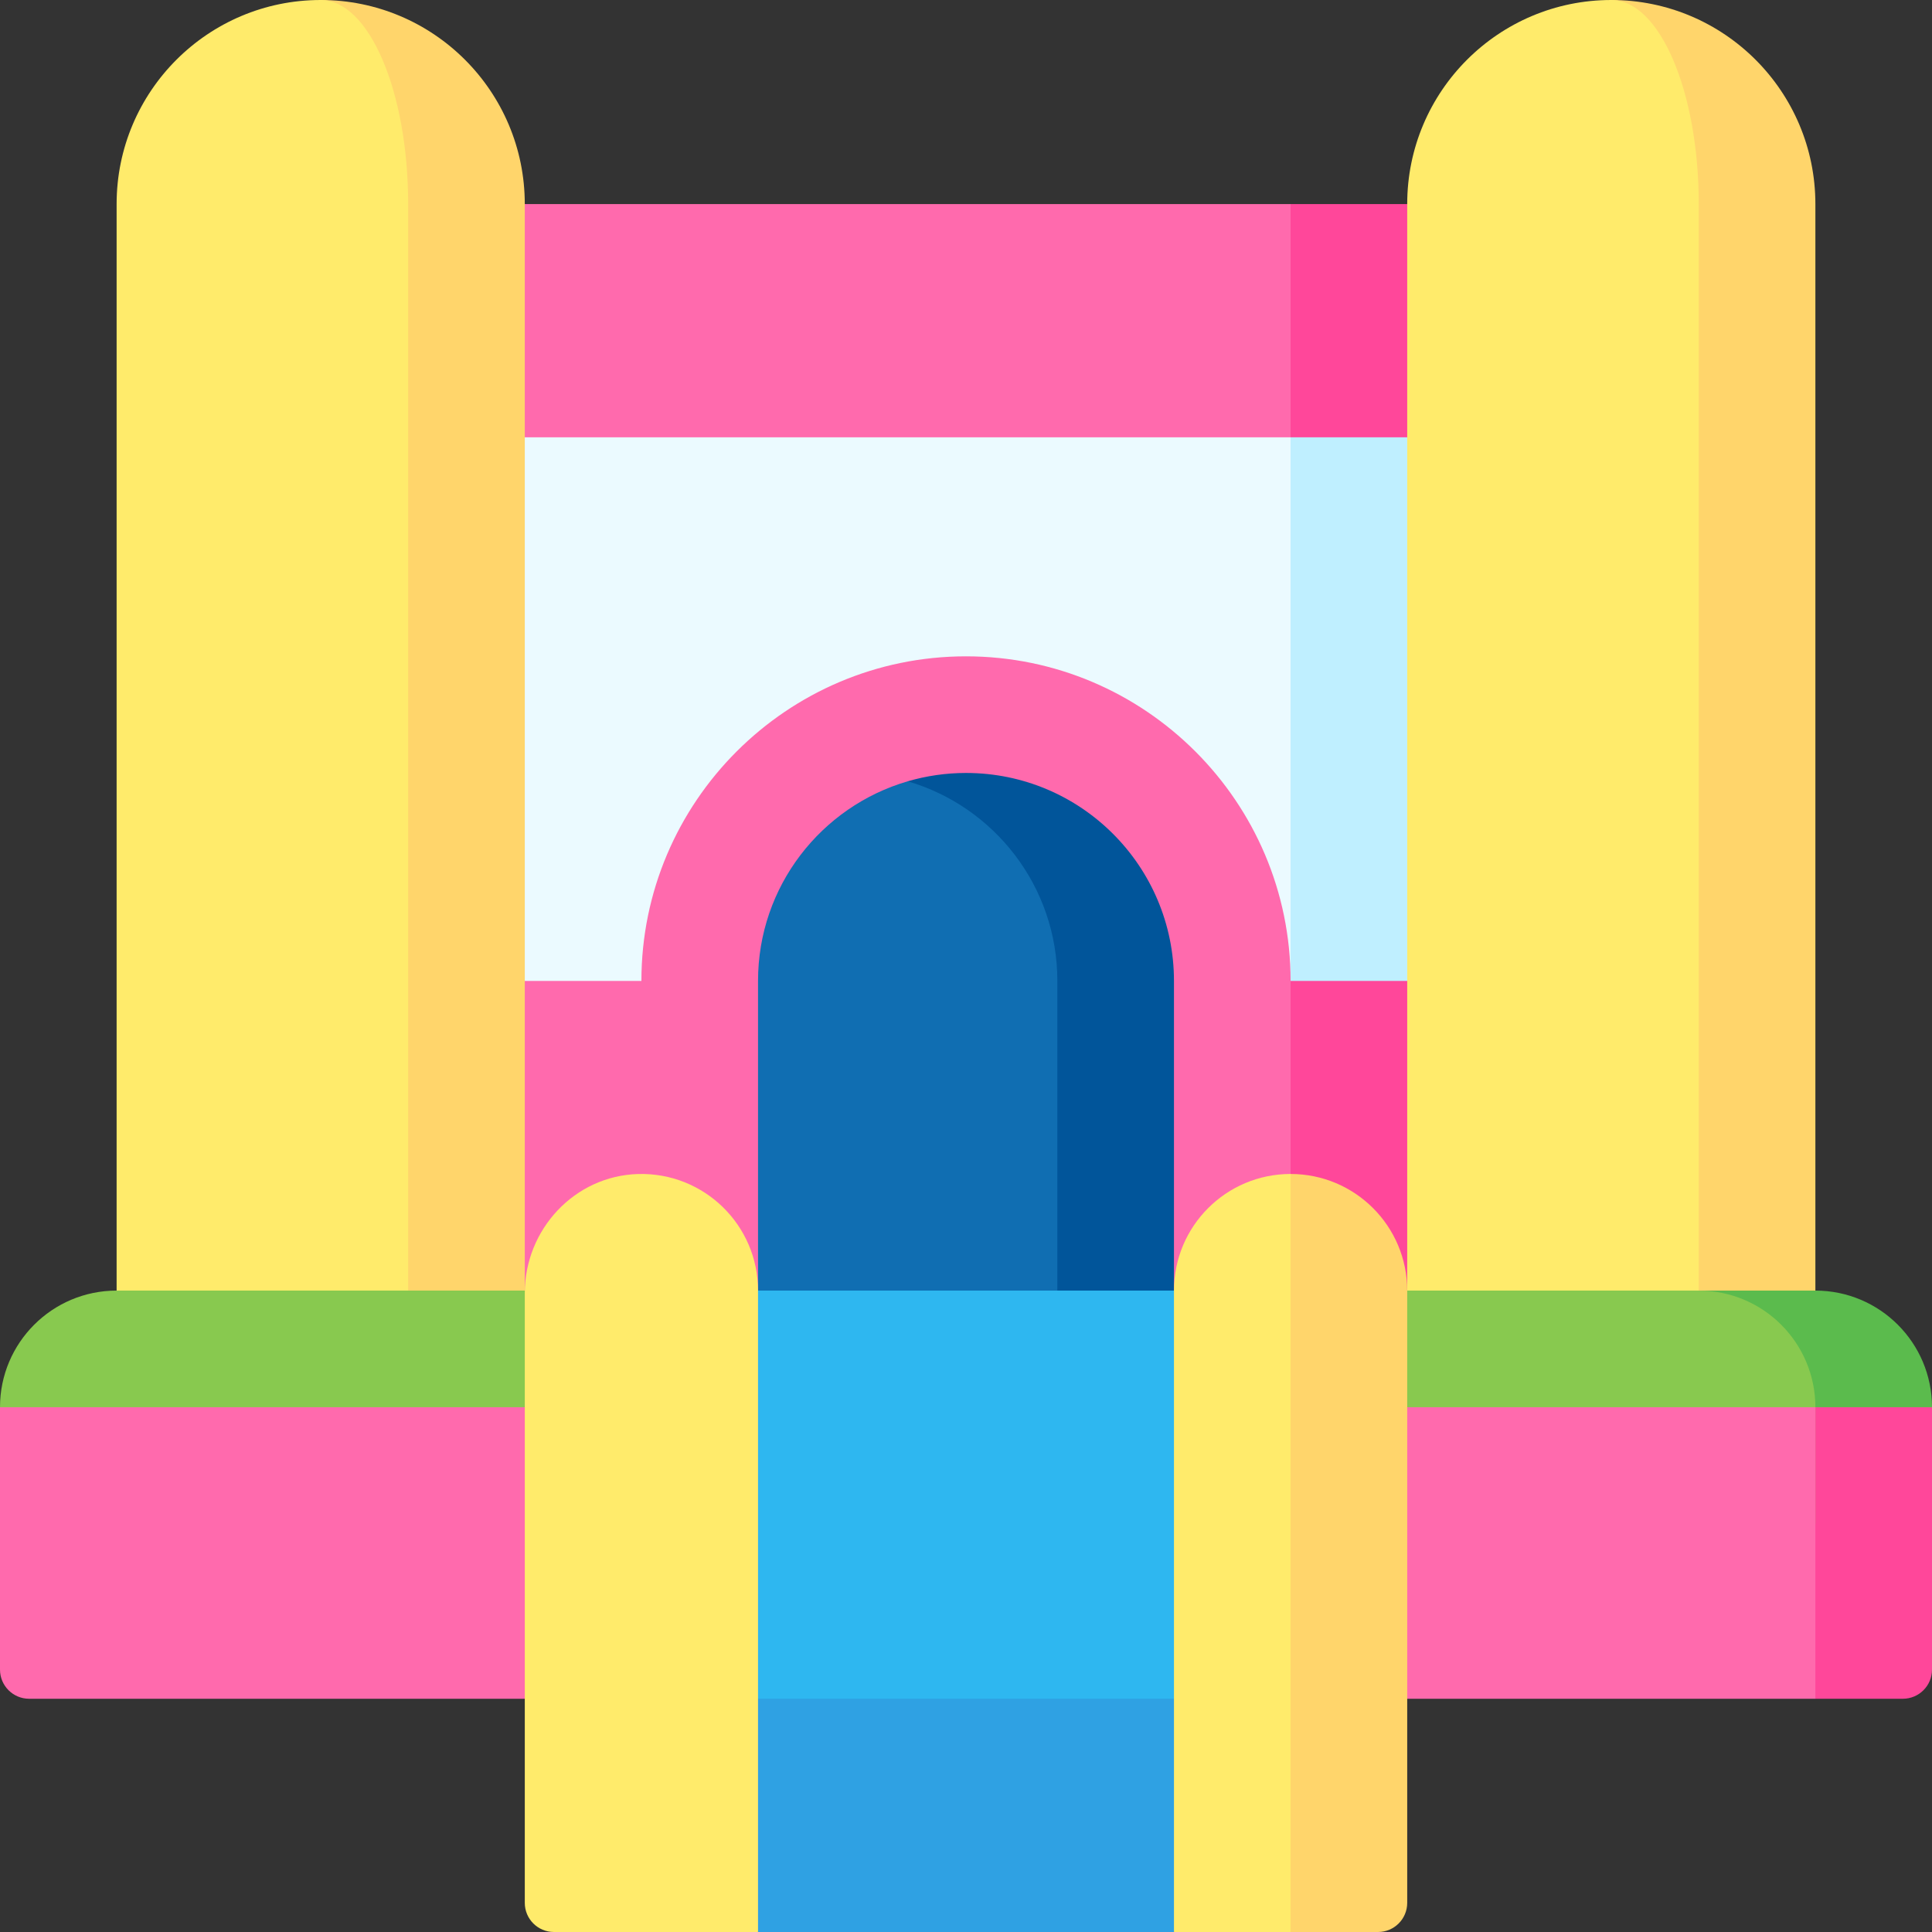
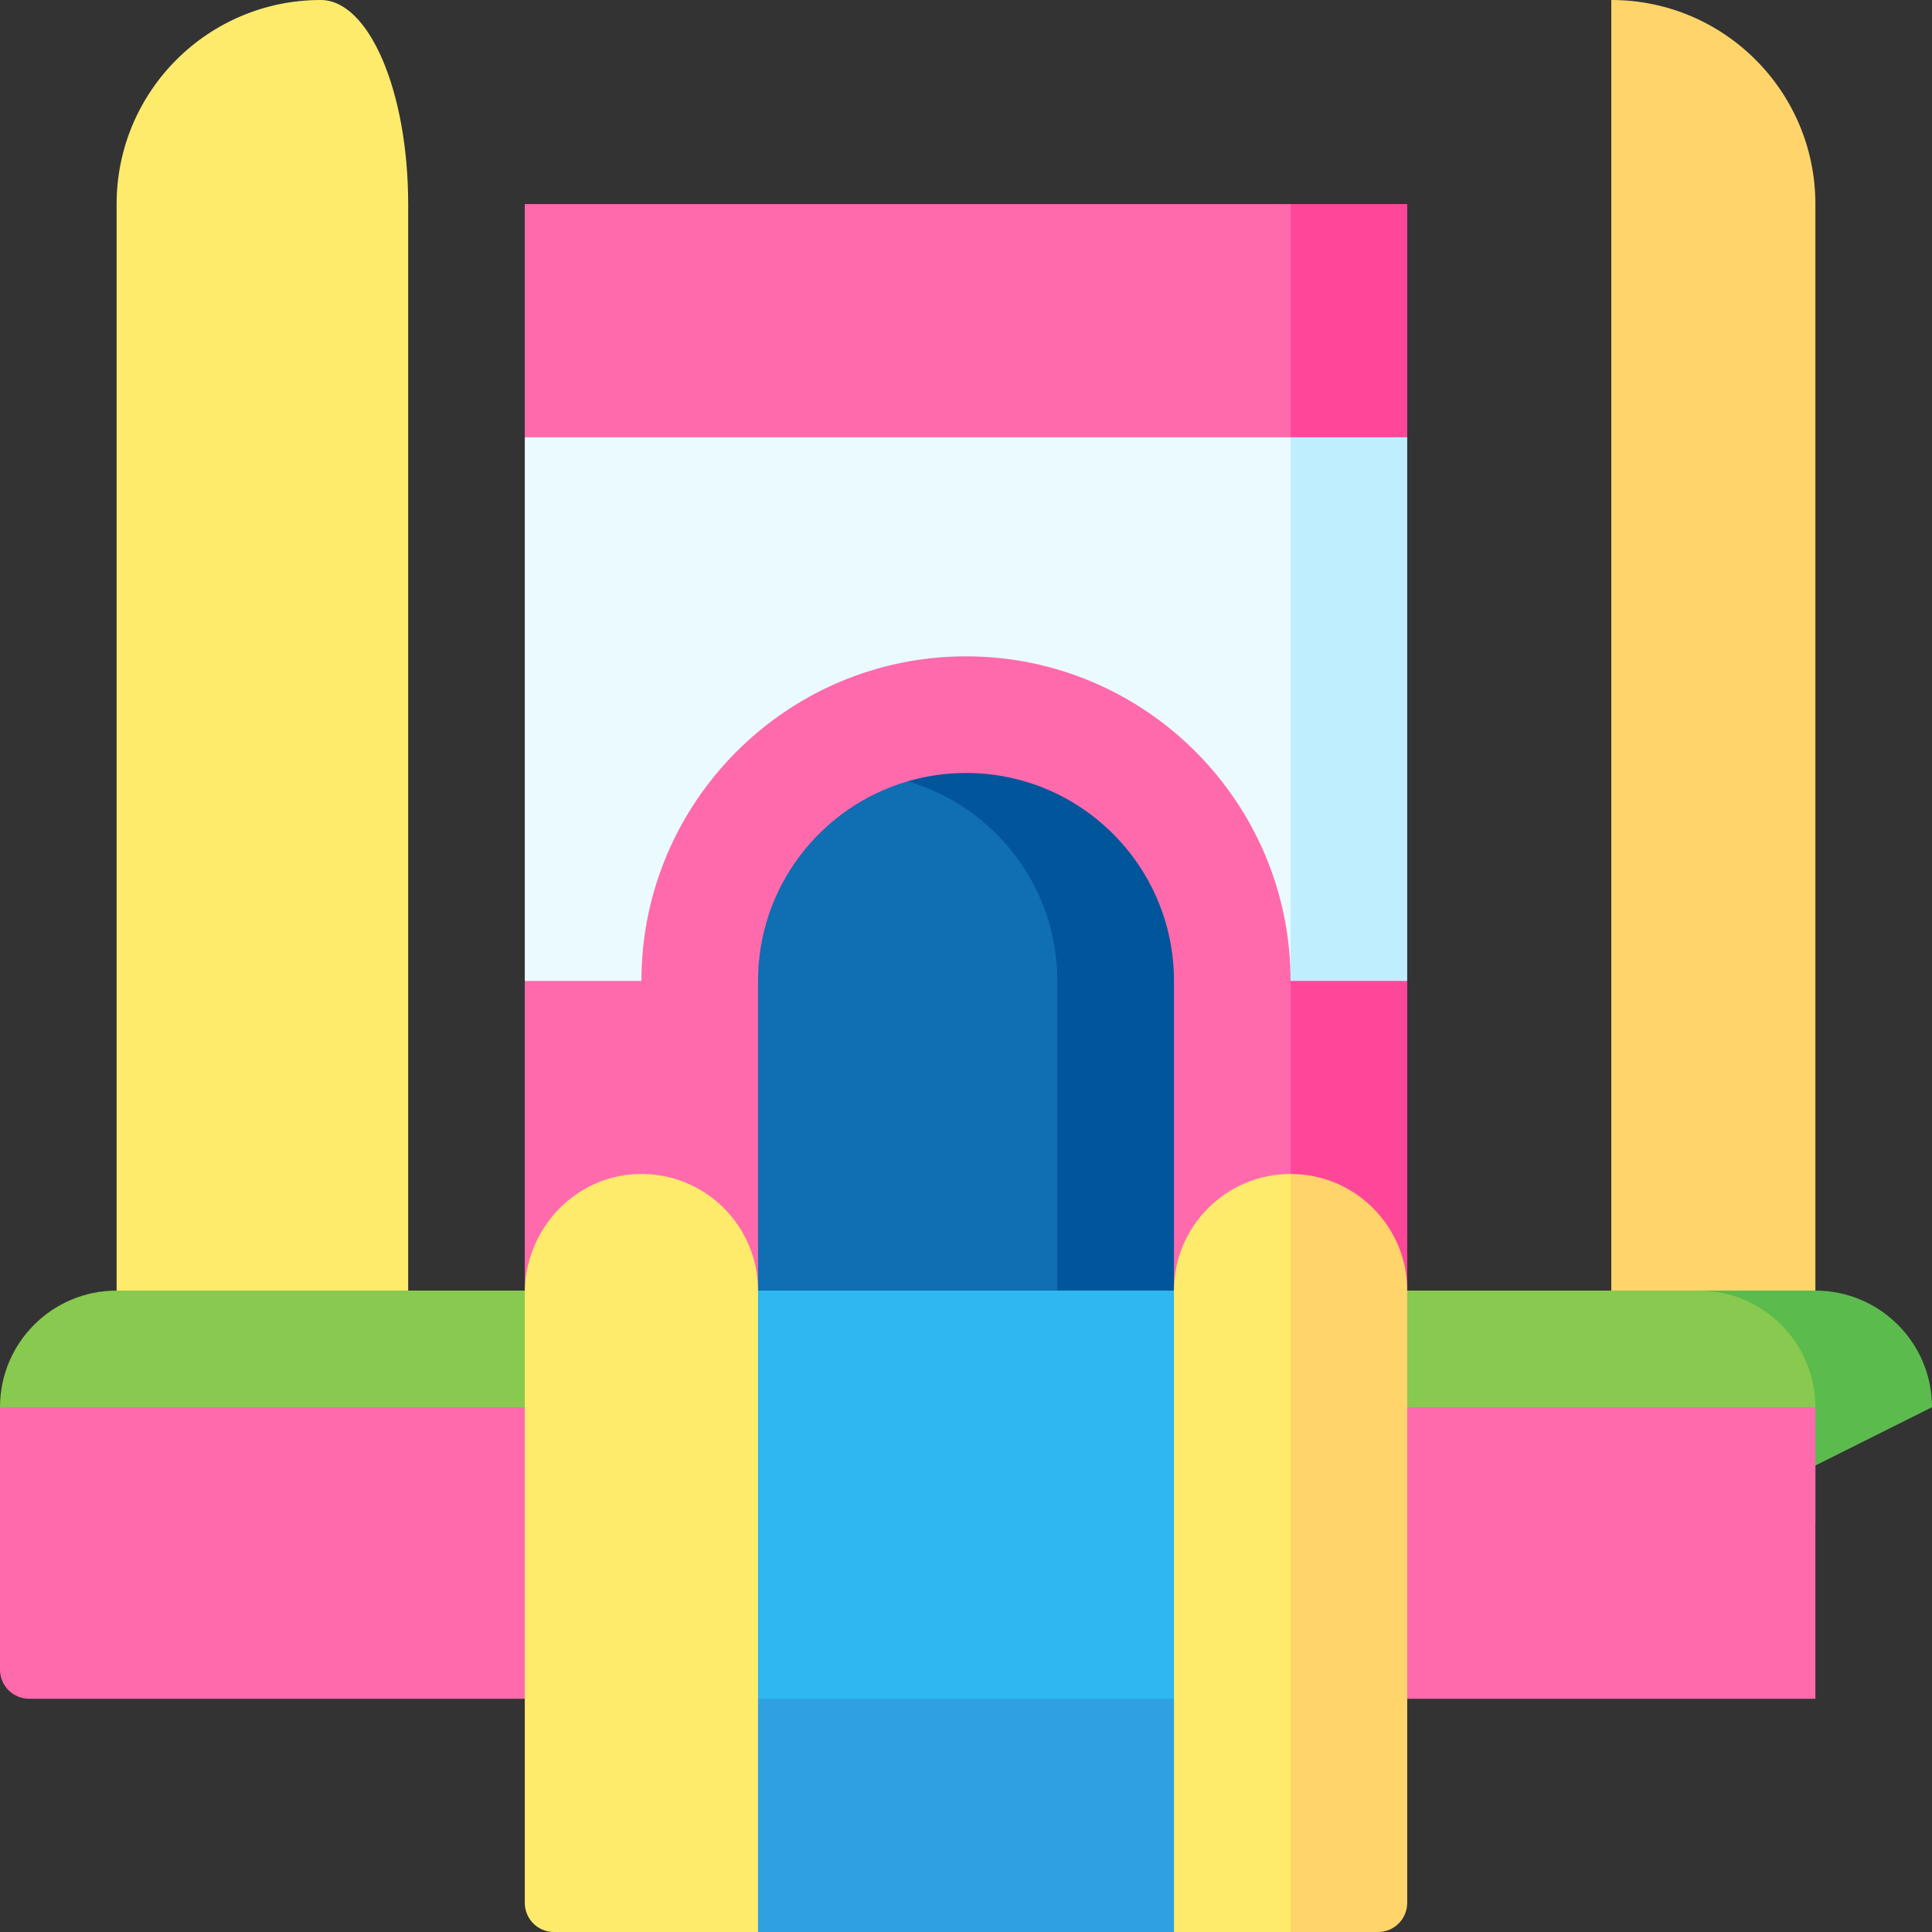
<svg xmlns="http://www.w3.org/2000/svg" id="Capa_1" height="512" viewBox="0 0 497 497" width="512">
  <rect x="0" y="0" width="497" height="497" fill="#333333" stroke="none" />
  <g>
    <path d="m414.5 0v347h52.5v-294.5c0-28.995-23.505-52.5-52.5-52.5z" fill="#ffd56b" />
-     <path d="m414.5 0c-28.995 0-52.5 23.505-52.5 52.5l-30 30v264.5h105v-294.5c0-28.995-10.073-52.5-22.5-52.5z" fill="#ffeb6b" />
    <path d="m467 332h-30v60l60-30c0-16.569-13.431-30-30-30z" fill="#5bbb4d" />
-     <path d="m467 437h22.5c4.142 0 7.5-3.358 7.5-7.5v-67.5h-30l-45 37.5z" fill="#ff479a" />
-     <path d="m82.5 0v347h82.5v-264.5l-30-30c0-28.995-23.505-52.5-52.5-52.5z" fill="#ffd56b" />
    <path d="m82.5 0c-28.995 0-52.5 23.505-52.5 52.5v294.5h75v-294.5c0-28.995-10.073-52.5-22.5-52.5z" fill="#ffeb6b" />
    <path d="m437 332h-407c-16.569 0-30 13.431-30 30l30 30h437v-30c0-16.569-13.431-30-30-30z" fill="#88c94f" />
    <path d="m0 362v67.5c0 4.142 3.358 7.5 7.5 7.5h459.5v-75z" fill="#ff6aad" />
    <path d="m362 52.5v60l-90 60 60-120z" fill="#ff479a" />
    <path d="m332 52.5v120l-197-60v-60z" fill="#ff6aad" />
    <path d="m362 112.5v139.84l-105 45 75-184.84z" fill="#bfefff" />
    <path d="m135 112.5v139.84l30 30h167v-169.84z" fill="#ebfaff" />
    <path d="m317 252.34h45v79.66h-45z" fill="#ff479a" />
    <path d="m248.5 168.84c-46.04 0-83.5 37.46-83.5 83.5h-30v79.66l197 60v-139.66c0-46.04-37.46-83.5-83.5-83.5z" fill="#ff6aad" />
    <path d="m248.5 198.84c-5.209 0-10.239.759-15 2.147v161.013h68.5v-109.66c0-29.54-23.95-53.5-53.5-53.5z" fill="#01559a" />
    <path d="m233.5 200.987c-22.243 6.487-38.5 27.015-38.5 51.353v109.66h77v-109.66c0-24.332-16.256-44.865-38.5-51.353z" fill="#106eb2" />
    <path d="m332 422-30 75h-107l-30-75z" fill="#2fa1e3" />
    <path d="m165 332h167v105h-167z" fill="#2eb7f0" />
    <path d="m332 302-15 30v150l15 15h22.5c4.142 0 7.5-3.358 7.5-7.5v-157.5c0-16.568-13.431-30-30-30z" fill="#ffd56b" />
    <g fill="#ffeb6b">
      <path d="m302 332v165h30v-195c-16.57 0-30 13.43-30 30z" />
      <path d="m164.157 302.012c-16.34.448-29.157 14.265-29.157 30.612v156.876c0 4.142 3.358 7.5 7.5 7.5h52.5v-165c0-16.849-13.889-30.453-30.843-29.988z" />
    </g>
  </g>
</svg>